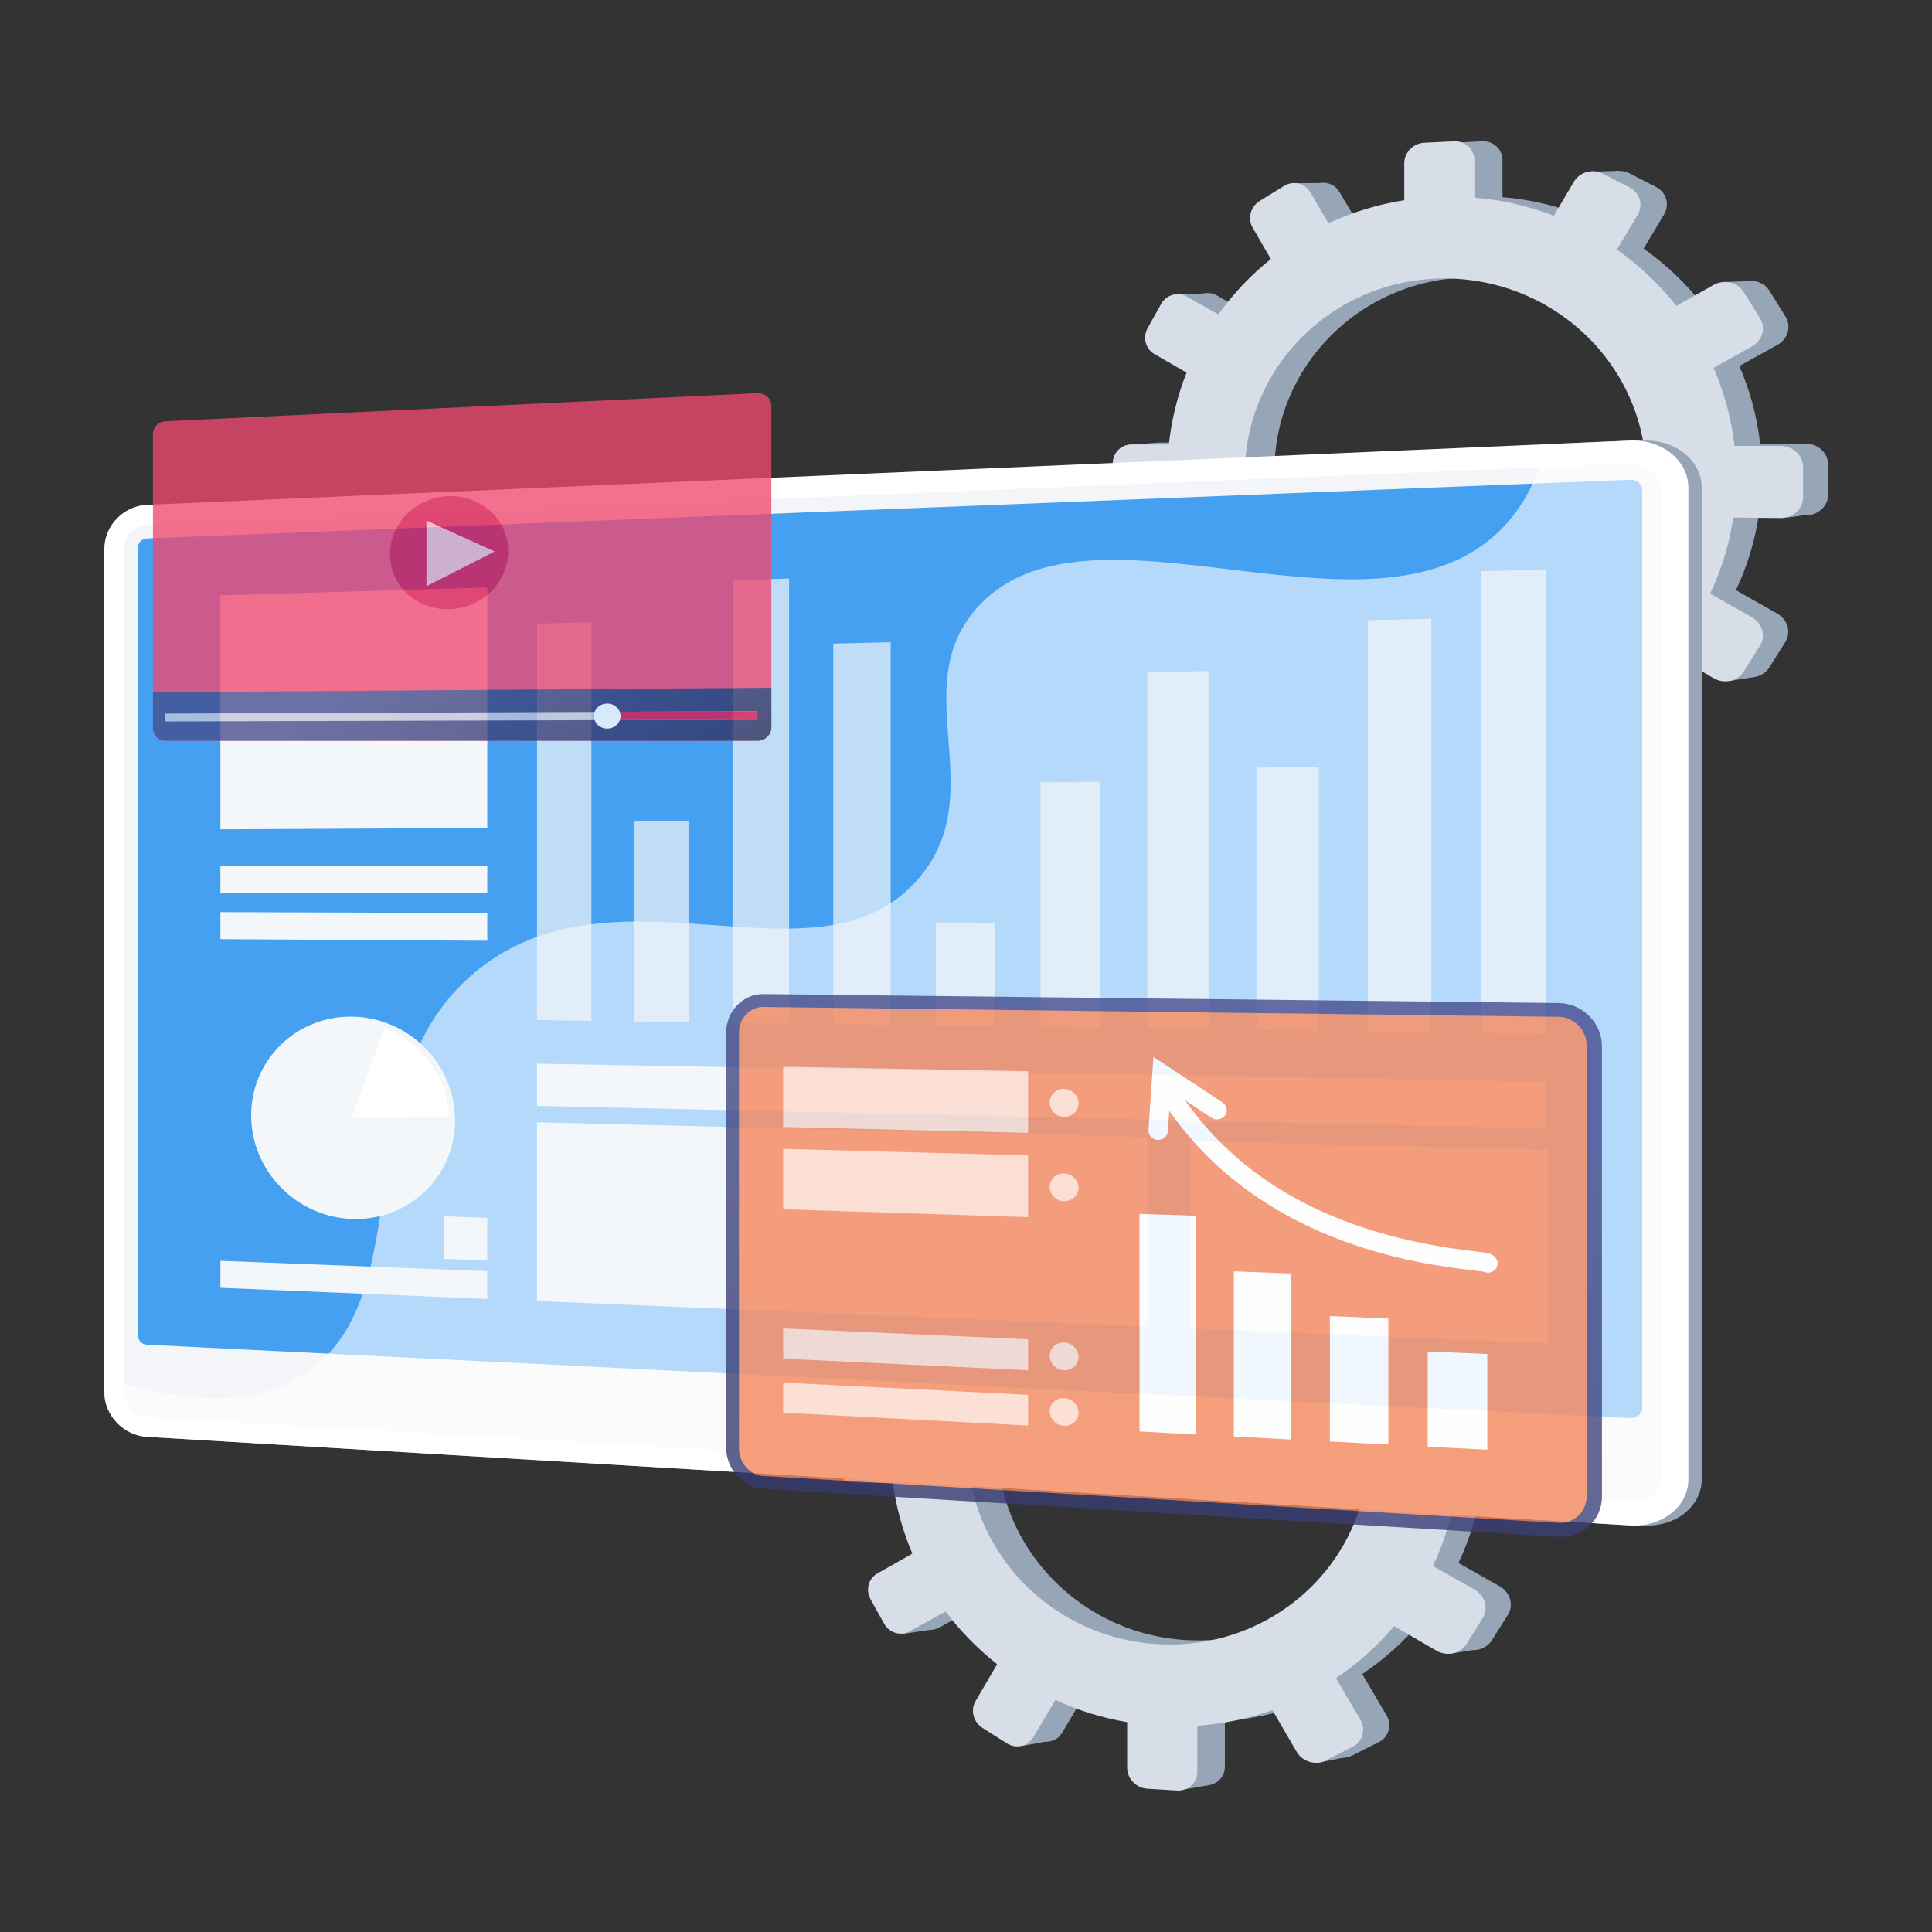
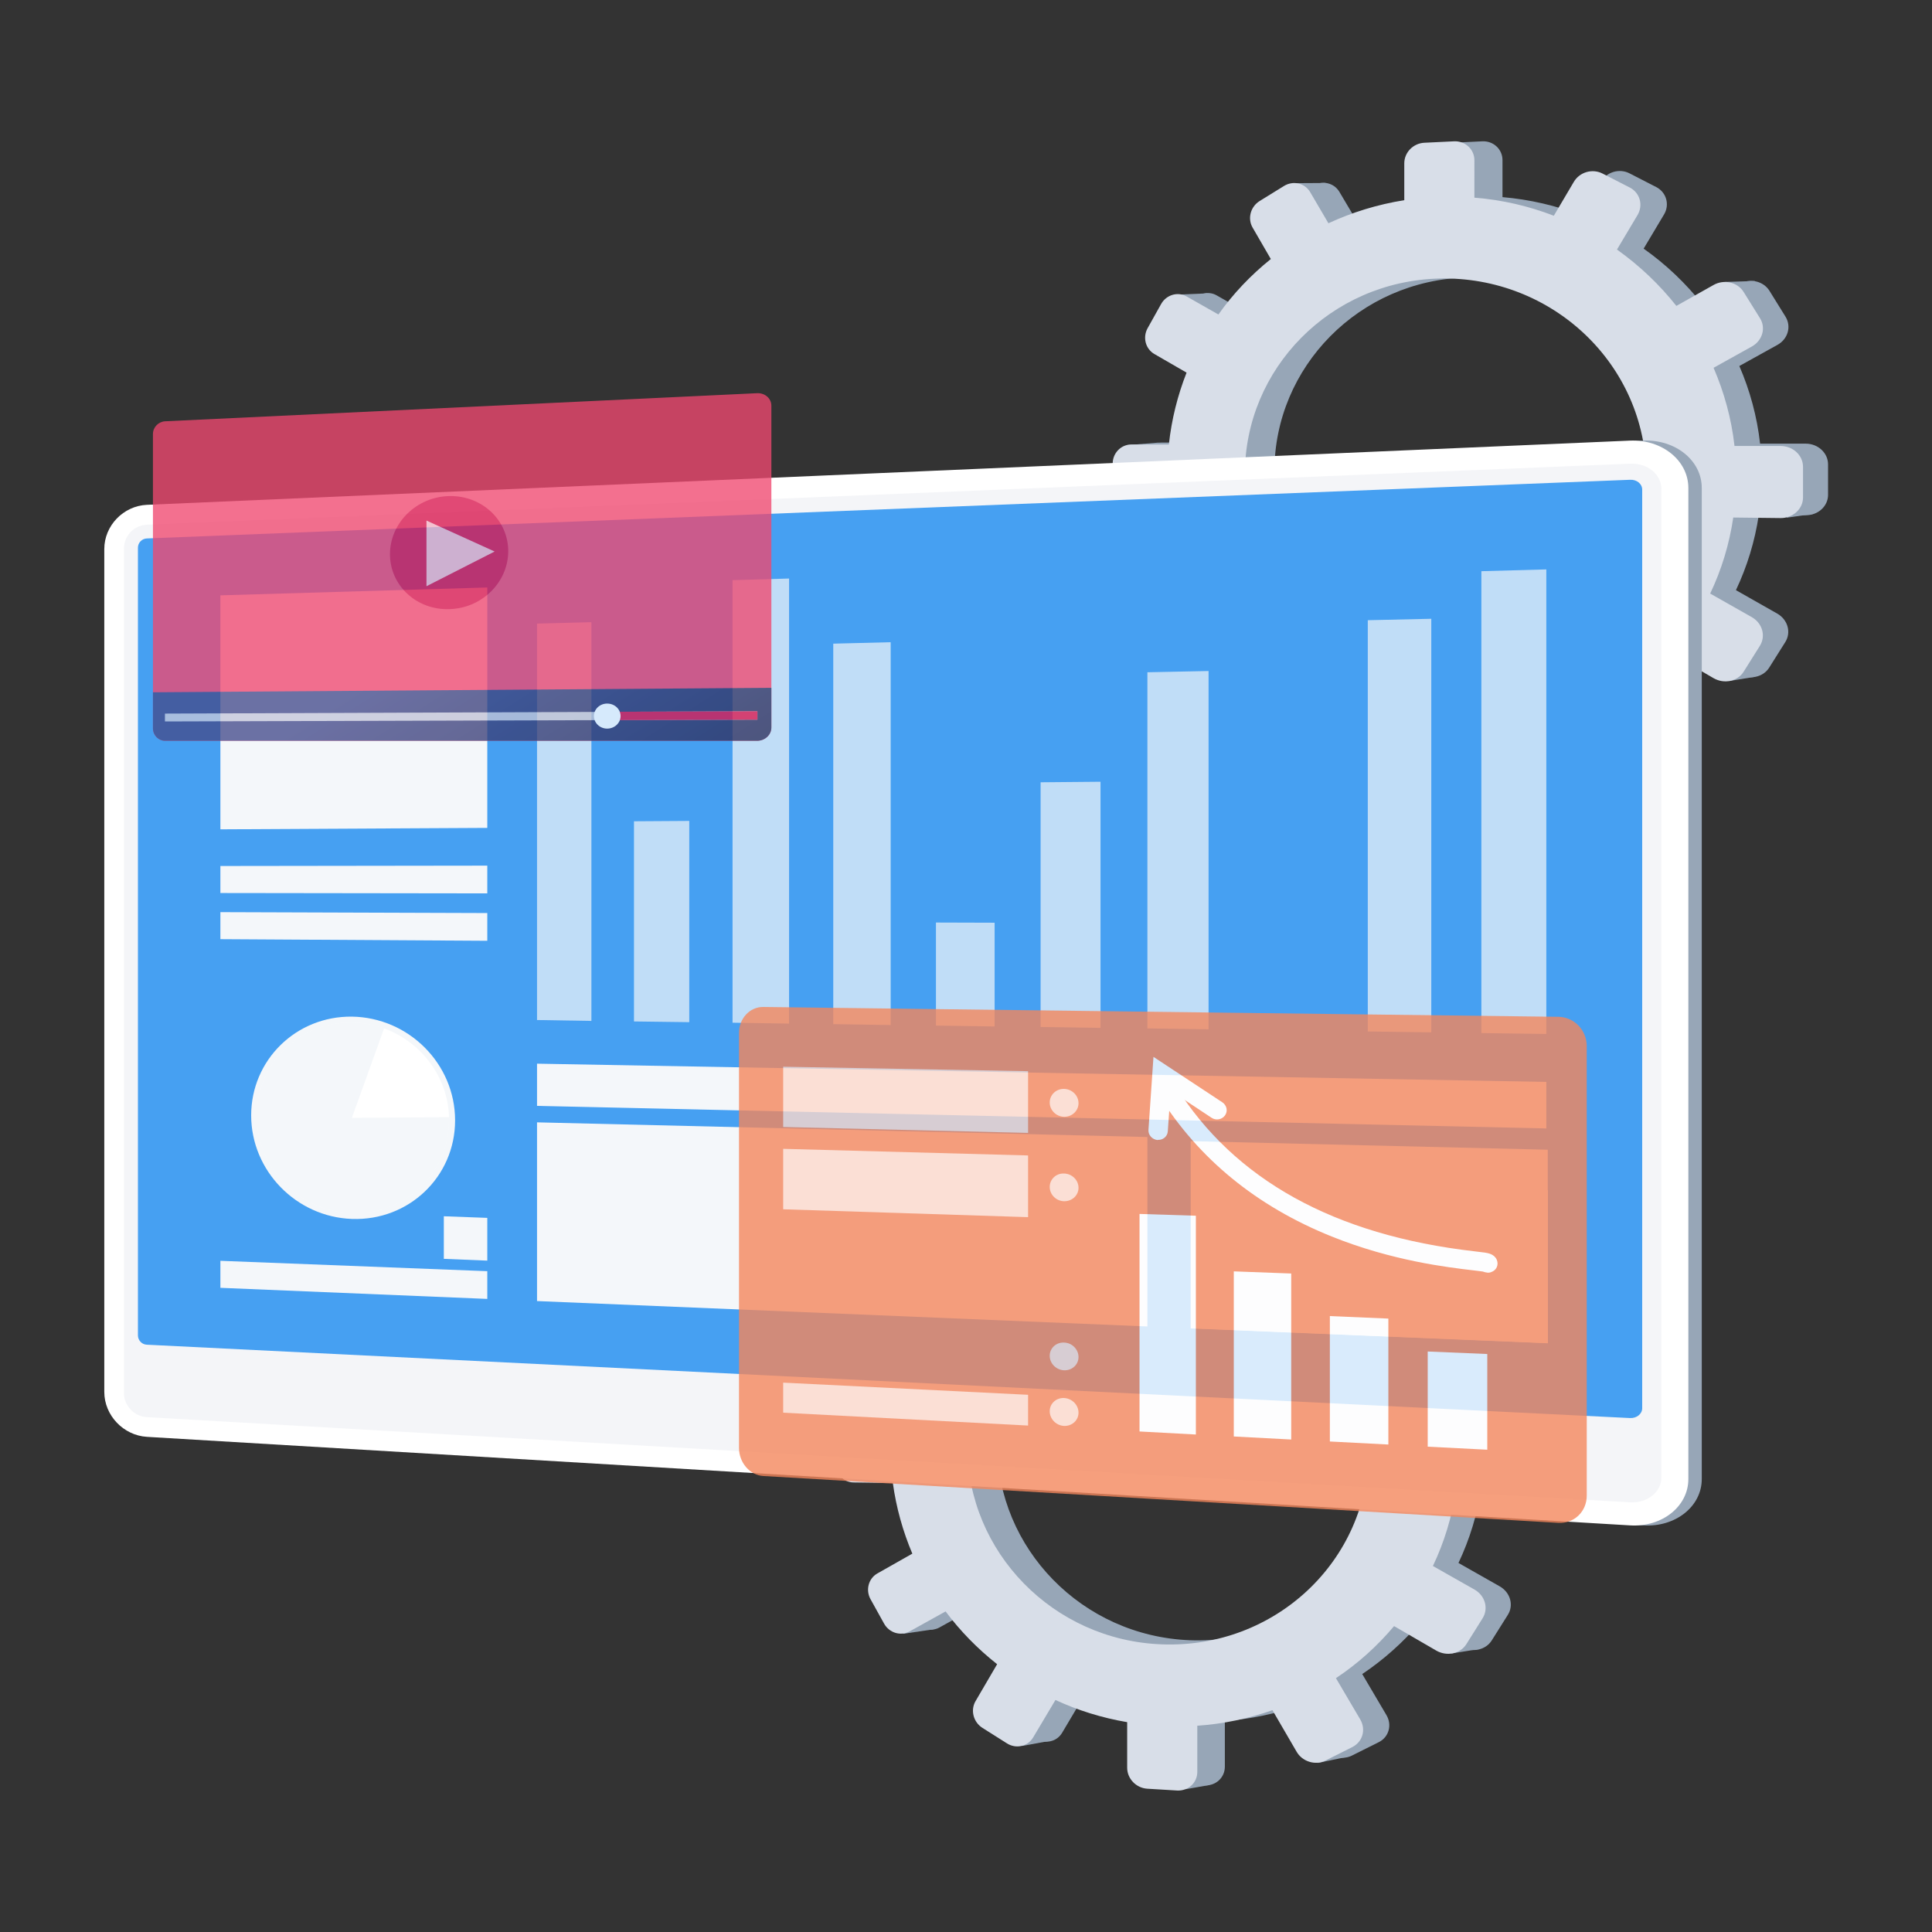
<svg xmlns="http://www.w3.org/2000/svg" version="1.1" id="Layer_1" x="0px" y="0px" viewBox="0 0 1080 1080" style="enable-background:new 0 0 1080 1080;" xml:space="preserve">
  <rect x="0" y="0" width="1080" height="1080" fill="#333333" stroke="none" />
  <style type="text/css">
	.st0{fill:#97A6B7;}
	.st1{fill:#D8DEE8;}
	.st2{fill:#FFFFFF;}
	.st3{opacity:0.3;fill:#D8DEE8;}
	.st4{fill:#46A0F2;}
	.st5{opacity:0.6;fill:#FFFFFF;}
	.st6{fill:#F4F7FA;}
	.st7{opacity:0.7;}
	.st8{opacity:0.35;fill:#FFFFFF;}
	.st9{opacity:0.79;}
	.st10{fill:url(#SVGID_1_);}
	.st11{fill:#F4865B;}
	.st12{opacity:0.68;fill:#FFFFFF;}
	.st13{opacity:0.78;}
	.st14{fill:#EF4870;}
	.st15{fill:url(#SVGID_2_);}
	.st16{fill:#D8164E;}
</style>
  <g>
    <g>
      <g>
        <path class="st0" d="M484.1,801.3v15.3c0,5.8,4.5,10.5,10.1,10.5l21.7,0.3c1.9,13.7,5.5,26.8,10.8,39.2l-19.4,11     c-4.9,2.8-6.5,9.1-3.7,14.2l7.5,13.6c2.8,5.1,9.1,7.1,14,4.4l20.1-11.1c8.2,10.9,17.8,20.8,28.5,29.3l-12,20.5     c-2.9,5-1.2,11.6,3.9,14.8l13.5,8.6c5.1,3.2,11.6,1.8,14.6-3.2l12.4-20.9c12.4,5.7,25.8,9.9,39.8,12.3v25.3c0,6,5,11.2,11.1,11.6     l16.4,1c6.2,0.4,11.3-4.3,11.3-10.4V962c14.5-1,28.4-4,41.6-8.6l13.4,23c3.2,5.5,10.4,7.8,16,5l15-7.5c5.7-2.8,7.6-9.7,4.3-15.2     l-13.5-22.9c12.1-8.1,22.9-17.8,32.3-28.8l23.4,13.6c5.8,3.4,13.3,1.8,16.7-3.6l9-14.3c3.4-5.4,1.4-12.5-4.5-15.9l-23.1-13.1     c6.2-13.1,10.6-27.3,12.8-42.2l26.2,0.3c6.9,0.1,12.5-5,12.5-11.4v-17c0-6.4-5.6-11.6-12.5-11.6l-25.5,0     c-1.7-15.2-5.7-29.8-11.6-43.4l21.3-11.8c5.9-3.3,7.9-10.3,4.5-15.8l-9-14.5c-3.4-5.4-10.9-7.1-16.7-3.8l-20.6,11.6     c-9.4-11.9-20.5-22.5-33-31.3l11.4-19.1c3.3-5.5,1.3-12.4-4.3-15.3l-15-7.7c-5.6-2.9-12.8-0.8-16,4.7l-11,18.7     c-13.9-5.3-28.7-8.8-44-10.1v-20.7c0-6.1-5.1-10.8-11.3-10.5l-16.4,0.7c-6.1,0.3-11.1,5.4-11.1,11.4v20.4     c-14.9,2.4-29,6.7-42,12.8l-10.2-17.2c-3-5-9.5-6.5-14.6-3.4l-13.5,8.4c-5,3.1-6.8,9.7-3.9,14.7l10.1,17.4     c-11.1,8.9-20.9,19.3-29.1,30.8l-17.6-10c-4.9-2.8-11.2-0.9-14,4.2l-7.5,13.5c-2.8,5.1-1.1,11.4,3.7,14.3l17.8,10.4     c-5,12.6-8.3,26-9.8,39.9l-21.1,0C488.7,790.9,484.1,795.5,484.1,801.3z M557.4,807.1c0-58.4,47.4-106.9,107.8-108.4     c62.5-1.5,114.7,47.6,114.7,109.8s-52.3,110.7-114.7,108.4C604.8,914.6,557.4,865.5,557.4,807.1z" />
        <polygon class="st0" points="735.1,639.7 750.1,639.2 755.3,652.6    " />
        <polygon class="st0" points="586,645.9 568.6,646.1 568.6,658.9    " />
        <polygon class="st0" points="519.9,707.6 502.6,708.3 506.9,718    " />
        <polygon class="st0" points="492.8,791.1 475.3,792.4 481,800.9    " />
        <polygon class="st0" points="521.8,910.8 504.9,913.3 502.8,899.4    " />
        <polygon class="st0" points="586.6,973.2 571.4,976 570.2,964.8    " />
        <polygon class="st0" points="662.6,1000.2 676.3,997.8 664.5,980.3    " />
        <polygon class="st0" points="736.6,985.5 752.5,982.2 740.2,967.3    " />
        <polygon class="st0" points="826,700.7 809.4,701.2 815.9,713.3    " />
        <polygon class="st0" points="859,830.8 843.8,833.1 845,820.6    " />
        <polygon class="st0" points="826.3,921.9 811.4,924.3 810.2,914.5    " />
      </g>
      <path class="st1" d="M467,802.7v15.4c0,5.8,4.6,10.6,10.2,10.6l21.9,0.3c1.9,13.8,5.6,27,10.9,39.5l-19.6,11.1    c-4.9,2.8-6.6,9.2-3.8,14.3l7.6,13.7c2.9,5.2,9.2,7.1,14.2,4.4l20.2-11.2c8.2,11,17.9,20.9,28.8,29.5l-12.1,20.7    c-2.9,5-1.2,11.7,3.9,14.9l13.6,8.6c5.1,3.3,11.7,1.8,14.7-3.2l12.5-21c12.5,5.8,26,10,40.1,12.4v25.5c0,6.1,5,11.3,11.2,11.7    l16.6,1c6.3,0.4,11.4-4.3,11.4-10.4v-25.8c14.6-1,28.7-4,42-8.7l13.5,23.2c3.2,5.6,10.5,7.8,16.1,5l15.1-7.6    c5.7-2.9,7.7-9.7,4.4-15.4l-13.6-23.1c12.2-8.1,23.1-17.9,32.5-29.1l23.6,13.7c5.9,3.4,13.4,1.8,16.8-3.6l9.1-14.5    c3.4-5.5,1.4-12.6-4.5-16l-23.3-13.2c6.3-13.2,10.7-27.5,12.9-42.5l26.4,0.3c6.9,0.1,12.6-5.1,12.6-11.5v-17.2    c0-6.5-5.6-11.7-12.6-11.7l-25.7,0c-1.7-15.3-5.8-30-11.7-43.7l21.4-11.9c5.9-3.3,8-10.4,4.5-15.9l-9.1-14.6    c-3.4-5.5-11-7.2-16.8-3.9l-20.7,11.7c-9.5-12-20.7-22.6-33.2-31.5l11.5-19.3c3.3-5.6,1.3-12.5-4.4-15.4l-15.1-7.8    c-5.7-2.9-12.9-0.8-16.1,4.8l-11.1,18.8c-14-5.4-28.9-8.9-44.4-10.1v-20.8c0-6.1-5.1-10.9-11.4-10.6l-16.6,0.8    c-6.2,0.3-11.2,5.4-11.2,11.5v20.6c-15,2.4-29.2,6.8-42.4,12.9l-10.2-17.4c-3-5.1-9.6-6.6-14.7-3.4l-13.6,8.4    c-5.1,3.2-6.8,9.8-3.9,14.8l10.2,17.6c-11.2,9-21.1,19.4-29.3,31l-17.8-10.1c-5-2.8-11.3-0.9-14.2,4.2l-7.6,13.6    c-2.8,5.1-1.2,11.5,3.8,14.4l18,10.4c-5,12.7-8.4,26.2-9.9,40.2l-21.3,0C471.6,792.2,467,796.9,467,802.7z M540.8,808.6    c0-58.9,47.8-107.8,108.7-109.3c63-1.5,115.7,48,115.7,110.7c0,62.7-52.7,111.6-115.7,109.2C588.7,917,540.8,867.5,540.8,808.6z" />
    </g>
    <g>
      <g>
        <path class="st0" d="M639.2,257.7V273c0,5.8,4.5,10.5,10.1,10.5l21.7,0.3c1.9,13.7,5.5,26.8,10.8,39.2l-19.4,11     c-4.9,2.8-6.5,9.1-3.7,14.2l7.5,13.6c2.8,5.1,9.1,7.1,14,4.4l20.1-11.1c8.2,10.9,17.8,20.8,28.5,29.3l-12,20.5     c-2.9,5-1.2,11.6,3.9,14.8l13.5,8.6c5.1,3.2,11.6,1.8,14.6-3.2l12.4-20.9c12.4,5.7,25.8,9.9,39.8,12.3v25.3c0,6,5,11.2,11.1,11.6     l16.4,1c6.2,0.4,11.3-4.3,11.3-10.4v-25.6c14.5-1,28.4-4,41.6-8.6l13.4,23c3.2,5.5,10.4,7.8,16,5l15-7.5     c5.7-2.8,7.6-9.7,4.3-15.2L916.6,392c12.1-8.1,22.9-17.8,32.3-28.8l23.4,13.6c5.8,3.4,13.3,1.8,16.7-3.6l9-14.3     c3.4-5.4,1.4-12.5-4.5-15.9l-23.1-13.1c6.2-13.1,10.6-27.3,12.8-42.2l26.2,0.3c6.9,0.1,12.5-5,12.5-11.4v-17     c0-6.4-5.6-11.6-12.5-11.6l-25.5,0c-1.7-15.2-5.7-29.8-11.6-43.4l21.3-11.8c5.9-3.3,7.9-10.3,4.5-15.8l-9-14.5     c-3.4-5.4-10.9-7.1-16.7-3.8l-20.6,11.6c-9.4-11.9-20.5-22.5-33-31.3l11.4-19.1c3.3-5.5,1.3-12.4-4.3-15.3l-15-7.7     c-5.6-2.9-12.8-0.8-16,4.7l-11,18.7c-13.9-5.3-28.7-8.8-44-10.1V89.5c0-6.1-5.1-10.8-11.3-10.5L812,79.8     c-6.1,0.3-11.1,5.4-11.1,11.4v20.4c-14.9,2.4-29,6.7-42,12.8l-10.2-17.2c-3-5-9.5-6.5-14.6-3.4l-13.5,8.4     c-5,3.1-6.8,9.7-3.9,14.7l10.1,17.4c-11.1,8.9-20.9,19.3-29.1,30.8l-17.6-10c-4.9-2.8-11.2-0.9-14,4.2l-7.5,13.5     c-2.8,5.1-1.1,11.4,3.7,14.3l17.8,10.4c-5,12.6-8.3,26-9.8,39.9l-21.1,0C643.7,247.3,639.2,251.9,639.2,257.7z M712.4,263.5     c0-58.4,47.4-106.9,107.8-108.4c62.5-1.5,114.7,47.6,114.7,109.8c0,62.2-52.3,110.7-114.7,108.4     C759.9,371,712.4,321.9,712.4,263.5z" />
-         <polygon class="st0" points="890.1,96 905.1,95.5 910.3,109    " />
        <polygon class="st0" points="741,102.3 723.7,102.4 723.7,115.2    " />
        <polygon class="st0" points="674.9,164 657.6,164.7 662,174.3    " />
        <polygon class="st0" points="647.8,247.4 630.3,248.8 636,257.3    " />
        <polygon class="st0" points="676.8,367.2 659.9,369.6 657.8,355.8    " />
        <polygon class="st0" points="741.6,429.6 726.4,432.4 725.2,421.1    " />
        <polygon class="st0" points="817.7,456.6 831.3,454.1 819.6,436.7    " />
        <polygon class="st0" points="891.7,441.9 907.6,438.6 895.3,423.7    " />
        <polygon class="st0" points="981,157.1 964.4,157.6 971,169.7    " />
        <polygon class="st0" points="1014,287.2 998.8,289.4 1000,277    " />
        <polygon class="st0" points="981.3,378.3 966.5,380.7 965.3,370.8    " />
      </g>
      <path class="st1" d="M622,259.1v15.4c0,5.8,4.6,10.6,10.2,10.6l21.9,0.3c1.9,13.8,5.6,27,10.9,39.5L645.4,336    c-4.9,2.8-6.6,9.2-3.8,14.3l7.6,13.7c2.9,5.2,9.2,7.1,14.2,4.4l20.2-11.2c8.2,11,17.9,20.9,28.8,29.5l-12.1,20.7    c-2.9,5-1.2,11.7,3.9,14.9l13.6,8.6c5.1,3.3,11.7,1.8,14.7-3.2l12.5-21c12.5,5.8,26,10,40.1,12.4v25.5c0,6.1,5,11.3,11.2,11.7    l16.6,1c6.3,0.4,11.4-4.3,11.4-10.4v-25.8c14.6-1,28.7-4,42-8.7l13.5,23.2c3.2,5.6,10.5,7.8,16.1,5L911,433    c5.7-2.9,7.7-9.7,4.4-15.4l-13.6-23.1c12.2-8.1,23.1-17.9,32.5-29.1l23.6,13.7c5.9,3.4,13.4,1.8,16.8-3.6l9.1-14.5    c3.4-5.5,1.4-12.6-4.5-16l-23.3-13.2c6.3-13.2,10.7-27.5,12.9-42.5l26.4,0.3c6.9,0.1,12.6-5.1,12.6-11.5V261    c0-6.5-5.6-11.7-12.6-11.7l-25.7,0c-1.7-15.3-5.8-30-11.7-43.7l21.4-11.9c5.9-3.3,8-10.4,4.5-15.9l-9.1-14.6    c-3.4-5.5-11-7.2-16.8-3.9L937.1,171c-9.5-12-20.7-22.6-33.2-31.5l11.5-19.3c3.3-5.6,1.3-12.5-4.4-15.4L895.8,97    c-5.7-2.9-12.9-0.8-16.1,4.8l-11.1,18.8c-14-5.4-28.9-8.9-44.4-10.1V89.6c0-6.1-5.1-10.9-11.4-10.6l-16.6,0.8    c-6.2,0.3-11.2,5.4-11.2,11.5v20.6c-15,2.4-29.2,6.8-42.4,12.9l-10.2-17.4c-3-5.1-9.6-6.6-14.7-3.4l-13.6,8.4    c-5.1,3.2-6.8,9.8-3.9,14.8l10.2,17.6c-11.2,9-21.1,19.4-29.3,31l-17.8-10.1c-5-2.8-11.3-0.9-14.2,4.2l-7.6,13.6    c-2.8,5.1-1.2,11.5,3.8,14.4l18,10.4c-5,12.7-8.4,26.2-9.9,40.2l-21.3,0C626.6,248.6,622,253.3,622,259.1z M695.9,265    c0-58.9,47.8-107.8,108.7-109.3c63-1.5,115.7,48,115.7,110.7c0,62.7-52.7,111.6-115.7,109.2C743.7,373.4,695.9,323.9,695.9,265z" />
    </g>
    <g>
      <g>
        <g>
          <path class="st0" d="M918.7,852.7c17.9,1.1,32.6-10.6,32.6-25.9v-554c0-15.4-14.7-27.2-32.6-26.5L89.5,282.2      c-13.2,0.6-23.8,11.7-23.8,24.7v471.2c0,13.1,10.7,24.3,23.8,25.1L918.7,852.7z" />
          <path class="st2" d="M911.2,852.7c17.9,1.1,32.6-10.6,32.6-25.9v-554c0-15.4-14.7-27.2-32.6-26.5L82.1,282.2      c-13.2,0.6-23.8,11.7-23.8,24.7v471.2c0,13.1,10.7,24.3,23.8,25.1L911.2,852.7z" />
          <path class="st3" d="M82.1,293.3l829.2-34.1c9.6-0.4,17.4,5.9,17.4,14.1v430.9v121.7c0,8.2-7.8,14.4-17.4,13.9L82.1,792.2      c-7.1-0.4-12.8-6.4-12.8-13.4V671V306.5C69.3,299.5,75,293.6,82.1,293.3z" />
          <path class="st4" d="M911.2,792.7c3.7,0.2,6.8-2.3,6.8-5.5V273.7c0-3.2-3-5.7-6.8-5.5L82.1,301c-2.8,0.1-5,2.4-5,5.2v440.3      c0,2.7,2.2,5.1,5,5.2L911.2,792.7z" />
        </g>
-         <path class="st5" d="M168.6,769c69.8-43.2,21-165.8,99.4-227.5c79-62.1,190.1,14.1,245.4-50.3c41.2-47.9-7-105.8,32.3-150.9     c61.7-70.7,219.6,26.5,292.1-43.1c10.3-9.9,20.7-24.9,26.6-48.9l46.7-2c17.9-0.8,32.6,11.1,32.6,26.5v554     c0,15.4-14.7,27-32.6,25.9L82.1,803.2c-13.2-0.8-23.8-12.1-23.8-25.1v-8.4C113.3,788.4,147,782.4,168.6,769z" />
      </g>
      <g>
        <polygon class="st6" points="865.2,750.8 665.6,742.5 665.6,637.9 865.2,642.7    " />
        <g>
          <g class="st7">
            <polygon class="st6" points="330.6,570.7 300.2,570.2 300.2,348.6 330.6,347.8      " />
            <polygon class="st6" points="385.3,571.4 354.4,571 354.4,459.1 385.3,458.9      " />
            <polygon class="st6" points="441.1,572.2 409.5,571.7 409.5,324.3 441.1,323.4      " />
            <polygon class="st6" points="497.9,573 465.8,572.5 465.8,359.8 497.9,359      " />
            <polygon class="st6" points="556,573.8 523.2,573.3 523.2,515.7 556,515.8      " />
            <polygon class="st6" points="615.2,574.6 581.7,574.1 581.7,437.3 615.2,437      " />
            <polygon class="st6" points="675.6,575.4 641.4,574.9 641.4,375.8 675.6,375.1      " />
-             <polygon class="st6" points="737.2,576.3 702.4,575.8 702.4,429.1 737.2,428.7      " />
            <polygon class="st6" points="800.1,577.1 764.6,576.6 764.6,346.7 800.1,345.9      " />
            <polygon class="st6" points="864.4,578 828.1,577.5 828.1,319.3 864.4,318.3      " />
          </g>
        </g>
        <polygon class="st6" points="272.4,726.1 123.2,719.9 123.2,704.8 272.4,710.6    " />
        <polygon class="st6" points="272.4,525.9 123.2,525 123.2,509.9 272.4,510.4    " />
        <polygon class="st6" points="272.4,499.4 123.2,499.2 123.2,484.1 272.4,483.9    " />
        <polygon class="st6" points="272.4,704.7 248.1,703.7 248.1,679.9 272.4,680.8    " />
        <g>
          <path class="st6" d="M254.4,626.3c0,31.5-25.9,56.2-57.6,55.1c-31.3-1.1-56.4-27-56.4-57.9c0-30.9,25.1-55.6,56.4-55.2      C228.5,568.8,254.4,594.7,254.4,626.3z" />
          <path class="st8" d="M251,624.5c-0.7-22.7-15.7-42.1-36.3-49.6c-5.6-2.1-11.7-3.2-18-3.3c-29.5-0.4-53.2,22.9-53.2,52      c0,29.2,23.7,53.6,53.2,54.6c29.8,1,54.3-22.3,54.3-52C251.1,625.6,251.1,625.1,251,624.5z" />
          <path class="st6" d="M251,624.5c-0.7-22.7-15.7-42.1-36.3-49.6c-5.6-2.1-11.7-3.2-18-3.3c-29.5-0.4-53.2,22.9-53.2,52      c0,29.2,23.7,53.6,53.2,54.6c29.8,1,54.3-22.3,54.3-52C251.1,625.6,251.1,625.1,251,624.5z" />
          <g>
            <path class="st2" d="M251,624.5c-0.7-22.7-15.7-42.1-36.3-49.6l-18,50L251,624.5z" />
          </g>
        </g>
        <g>
          <path class="st6" d="M810.4,685c-12.7,0.5-14.6-6.9-27-7.6c-21.2-1.2-26.4,19.4-46.8,19.1c-16.7-0.3-20.8-14.2-37.3-12.6      c-12.3,1.1-14.7,9.3-26.6,10.5c-2.4,0.2-4.7,0.1-7-0.2v48.4l199.6,8.3v-85.6c-10.7,0.8-18.5,3.2-24.1,5.6      C827.6,676.8,823.2,684.5,810.4,685z" />
        </g>
        <polygon class="st6" points="272.4,462.8 123.2,463.6 123.2,332.8 272.4,328.4    " />
        <polygon class="st6" points="864.4,630.8 300.2,618.2 300.2,594.6 864.4,604.8    " />
        <polygon class="st6" points="641.4,741.5 300.2,727.3 300.2,627.4 641.4,635.6    " />
      </g>
    </g>
    <g class="st9">
      <linearGradient id="SVGID_1_" gradientUnits="userSpaceOnUse" x1="389.247" y1="578.237" x2="580.601" y2="1193.149" gradientTransform="matrix(-1 0 0 1 1080 0)">
        <stop offset="0" style="stop-color:#444B8C" />
        <stop offset="0.996" style="stop-color:#26264F" />
      </linearGradient>
-       <path class="st10" d="M871.1,859.1c13.4,0.8,24.4-9.3,24.4-22.5V584.9c0-13.2-11-24.1-24.4-24.2l-444.4-5    c-11.5-0.1-20.8,9.7-20.8,21.8V809c0,12.1,9.3,22.6,20.8,23.3L871.1,859.1z" />
      <path class="st11" d="M426.7,562.9l444.4,5.5c8.8,0.1,15.9,7.4,15.9,16.4v251.3c0,8.9-7.1,15.7-15.9,15.2l-444.4-26.2    c-7.5-0.4-13.6-7.5-13.6-15.7V577.7C413,569.4,419.1,562.8,426.7,562.9z" />
      <polygon class="st2" points="798.1,808.7 831.4,810.4 831.4,756.9 798.1,755.5   " />
      <polygon class="st2" points="743.4,805.8 776.1,807.5 776.1,737.1 743.4,735.7   " />
      <polygon class="st2" points="689.7,803 721.8,804.7 721.8,711.9 689.7,710.7   " />
      <polygon class="st2" points="637,800.2 668.5,801.9 668.5,679.6 637,678.6   " />
      <path class="st2" d="M828.9,710.8c-1.1-0.2-3.4-0.4-5.6-0.7c-13.5-1.6-44.9-5.2-78.9-18.9c-42-16.9-74.3-43.4-96.4-78.7    c-1.6-2.5-0.7-5.7,1.8-7.1c2.6-1.4,5.9-0.6,7.5,1.9c32.7,52.1,88.5,83.2,167,92.2c2.4,0.3,4.3,0.5,5.7,0.7c1.8,0.3,5.3,0.8,6.7,4    c1.2,2.8-0.1,5.9-3.1,6.9c-0.7,0.3-1.5,0.4-2.2,0.3C830.5,711.3,829.7,711.1,828.9,710.8z M826.1,707.9    C826.1,707.9,826.1,707.9,826.1,707.9S826.1,707.9,826.1,707.9z M826.1,707.9C826.1,707.9,826.1,707.9,826.1,707.9    C826.1,707.9,826.1,707.9,826.1,707.9z M826.1,707.9C826.1,707.9,826.1,707.9,826.1,707.9C826.1,707.9,826.1,707.9,826.1,707.9z     M826.1,707.9C826.1,707.9,826.1,707.9,826.1,707.9C826.1,707.9,826.1,707.9,826.1,707.9z M826.1,707.9    C826.1,707.9,826.1,707.9,826.1,707.9C826.1,707.9,826.1,707.9,826.1,707.9z M826.1,707.9C826,707.9,826,707.9,826.1,707.9    C826,707.9,826,707.9,826.1,707.9z M826,707.9C826,707.9,826,707.9,826,707.9C826,707.9,826,707.9,826,707.9z" />
      <path class="st2" d="M647.4,637.2c2.8,0.1,5.2-2,5.4-4.7l1.6-22.8l22.8,15.1c2.5,1.7,5.9,1.1,7.6-1.3c1.7-2.4,1-5.6-1.5-7.3    l-38.5-25.4l-2.8,40.8c-0.2,2.9,2.1,5.4,5.1,5.7C647.2,637.2,647.3,637.2,647.4,637.2z" />
      <path class="st12" d="M586.8,616.3c0,4.3,3.6,7.9,8,8c4.4,0.1,8.1-3.3,8.1-7.6s-3.6-7.9-8.1-8C590.4,608.6,586.8,612,586.8,616.3z    " />
      <polygon class="st12" points="437.8,630 574.7,633.3 574.7,598.8 437.8,596.3   " />
      <path class="st12" d="M586.8,663.5c0,4.3,3.6,7.9,8,8c4.4,0.1,8.1-3.2,8.1-7.5c0-4.3-3.6-7.9-8.1-8    C590.4,655.8,586.8,659.2,586.8,663.5z" />
      <polygon class="st12" points="437.8,676 574.7,680.4 574.7,645.9 437.8,642.2   " />
      <path class="st12" d="M586.8,757.9c0,4.3,3.6,7.9,8,8.1c4.4,0.2,8.1-3.1,8.1-7.4c0-4.3-3.6-8-8.1-8.1    C590.4,750.3,586.8,753.6,586.8,757.9z" />
-       <polygon class="st12" points="437.8,759.5 574.7,766 574.7,748.7 437.8,742.6   " />
      <path class="st12" d="M586.8,788.9c0,4.3,3.6,8,8,8.2c4.4,0.2,8.1-3.1,8.1-7.4c0-4.3-3.6-8-8.1-8.2    C590.4,781.3,586.8,784.6,586.8,788.9z" />
      <polygon class="st12" points="437.8,789.7 574.7,796.9 574.7,779.7 437.8,772.9   " />
    </g>
    <g class="st13">
      <path class="st14" d="M92.3,414.1h330.9c4.4,0,8-3.3,8-7.4V226.8c0-4.1-3.6-7.2-8-7L92.3,235.5c-3.7,0.2-6.8,3.3-6.8,7.1v164.8    C85.6,411.1,88.6,414.1,92.3,414.1z" />
      <linearGradient id="SVGID_2_" gradientUnits="userSpaceOnUse" x1="843.8" y1="362.182" x2="742.032" y2="521.449" gradientTransform="matrix(-1 0 0 1 1080 0)">
        <stop offset="0" style="stop-color:#444B8C" />
        <stop offset="0.996" style="stop-color:#26264F" />
      </linearGradient>
      <path class="st15" d="M92.3,414.1h330.9c4.4,0,8-3.3,8-7.4v-22.2l-345.7,2.5v20.3C85.6,411.1,88.6,414.1,92.3,414.1z" />
      <g>
        <path class="st16" d="M284.1,308.1c0-17.3-14.6-31.1-32.8-30.8c-18.3,0.3-33.3,14.9-33.3,32.5s15,31.4,33.3,30.7     C269.5,340,284.1,325.4,284.1,308.1z" />
        <polygon class="st12" points="238.4,291 238.4,327.7 276.5,308.3    " />
      </g>
      <polygon class="st12" points="92.2,403.3 423.4,402.3 423.4,397.6 92.2,398.9   " />
      <polygon class="st16" points="334.8,402.6 423.4,402.3 423.4,397.6 334.8,397.9   " />
      <path class="st2" d="M332,400.3c0,3.8,3.3,7,7.4,7c4.1,0,7.5-3.1,7.5-7s-3.3-7-7.5-7C335.3,393.3,332,396.4,332,400.3z" />
    </g>
  </g>
</svg>